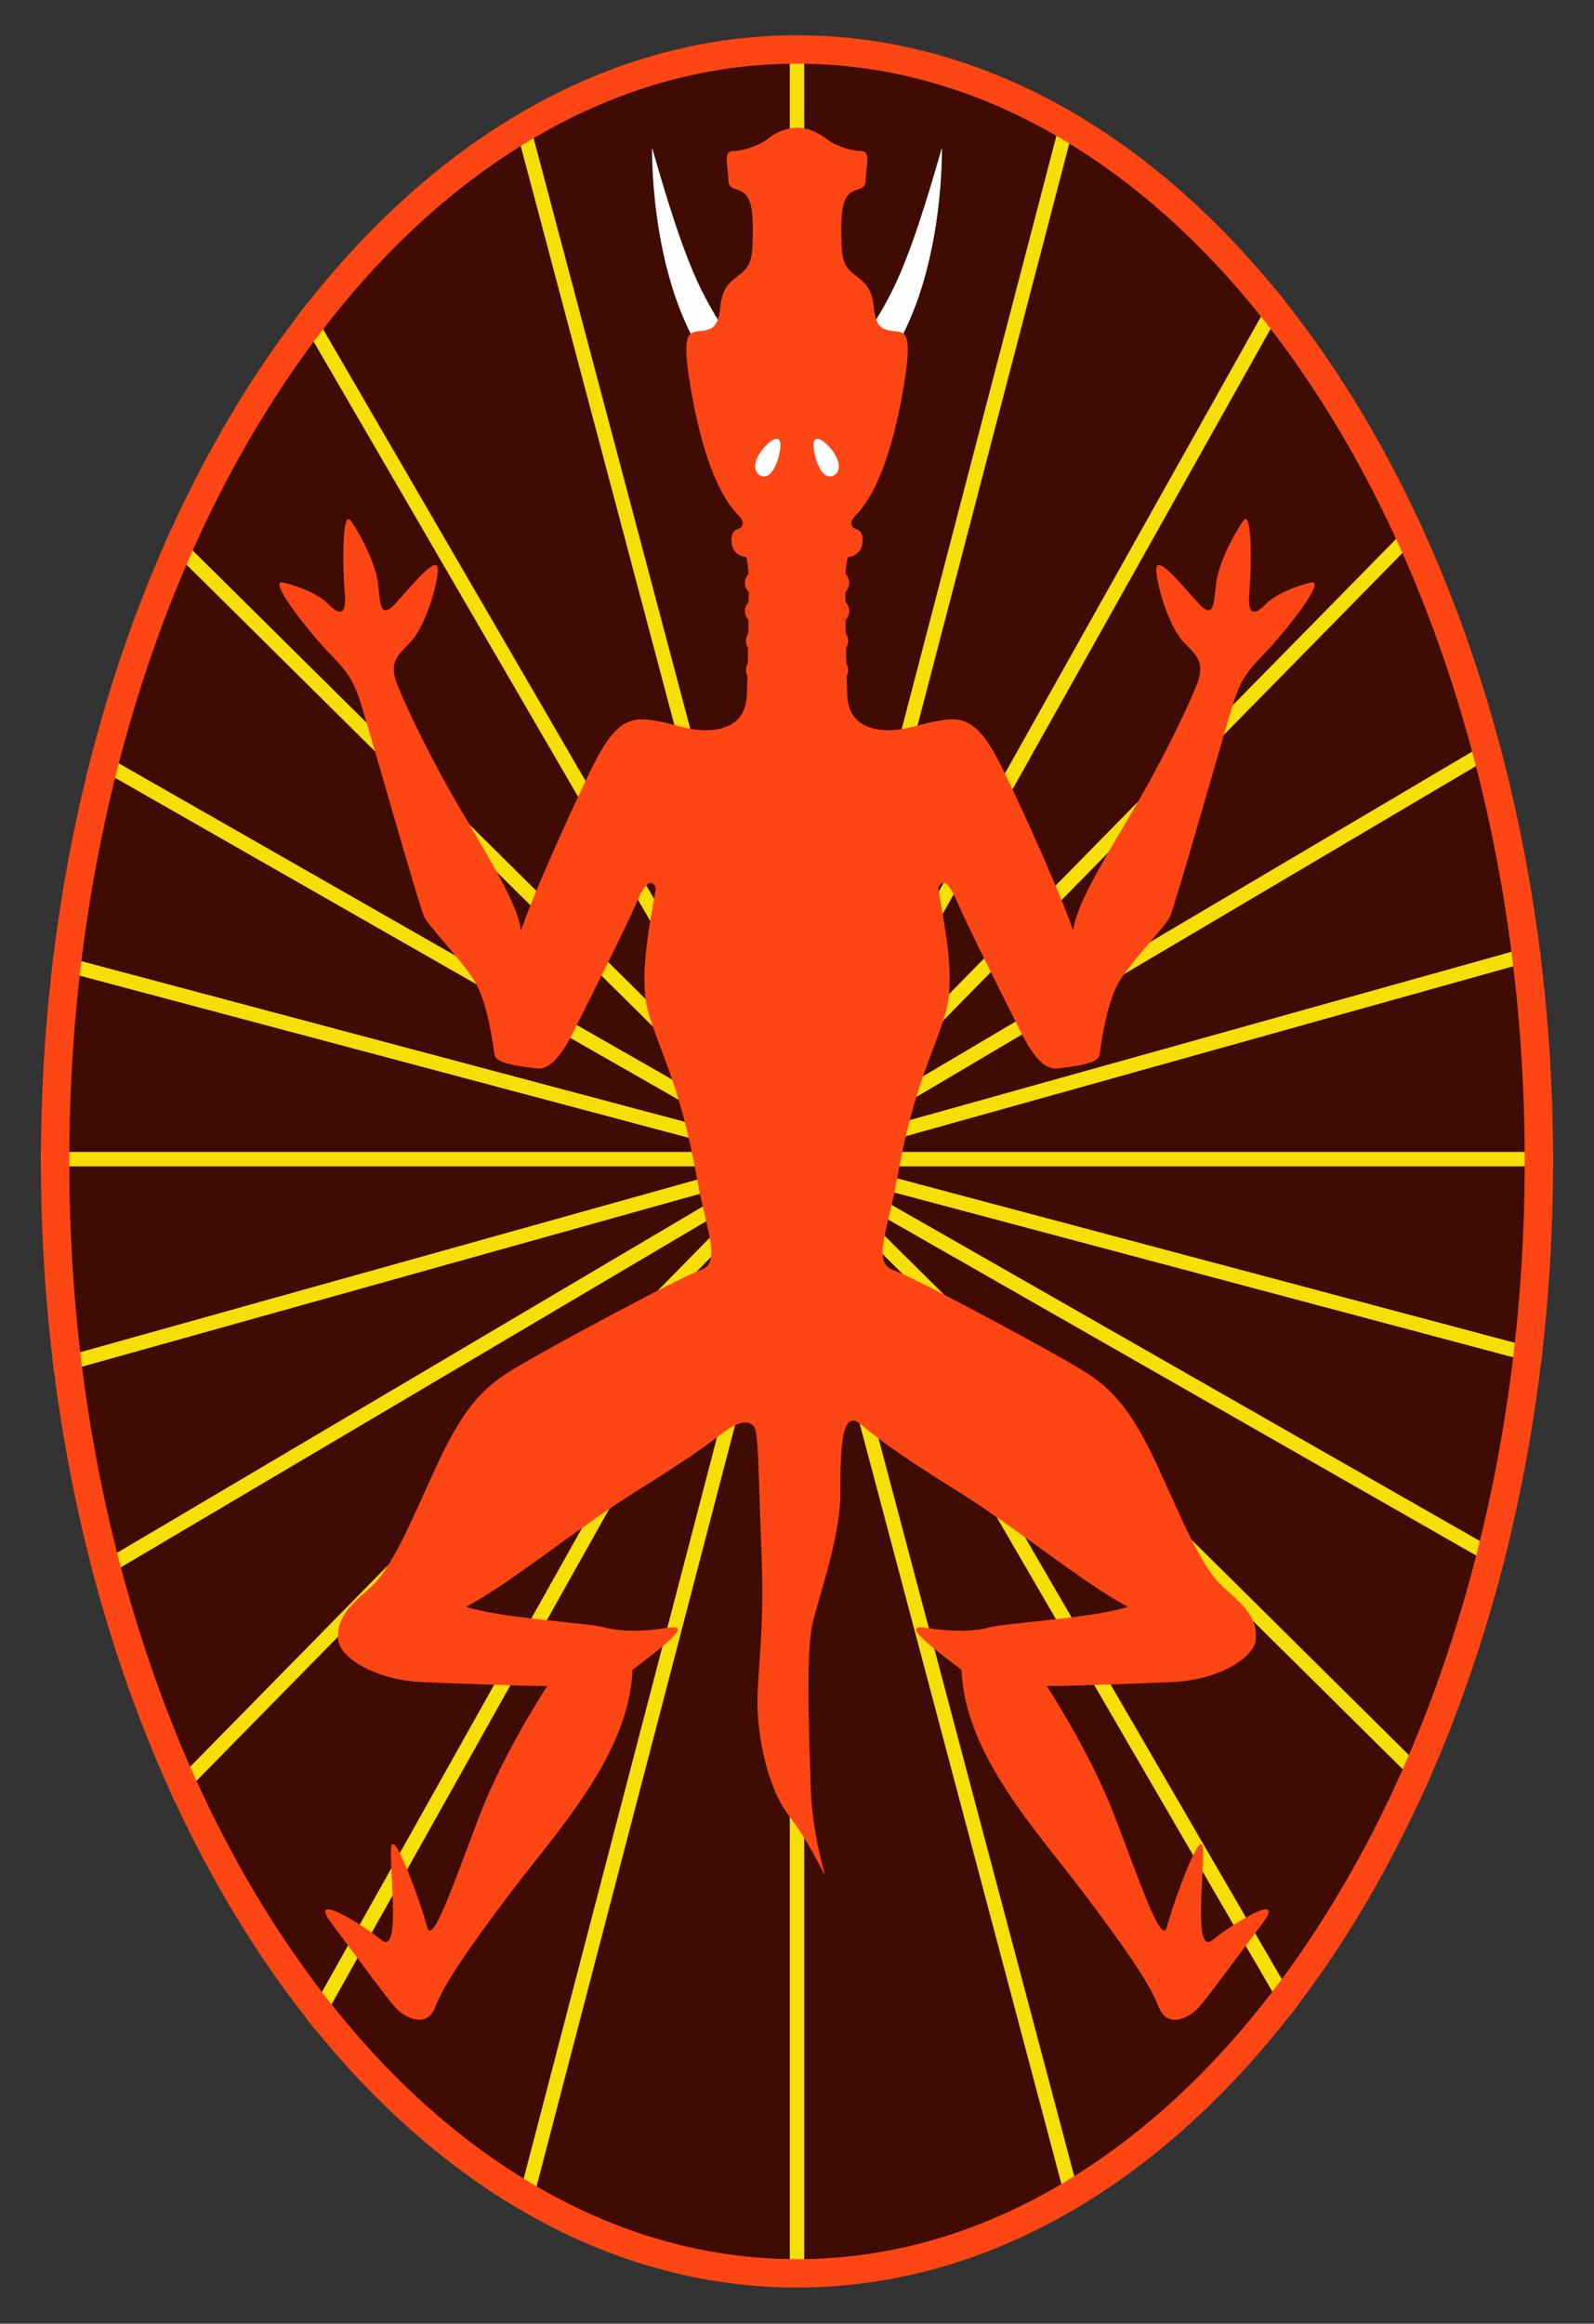
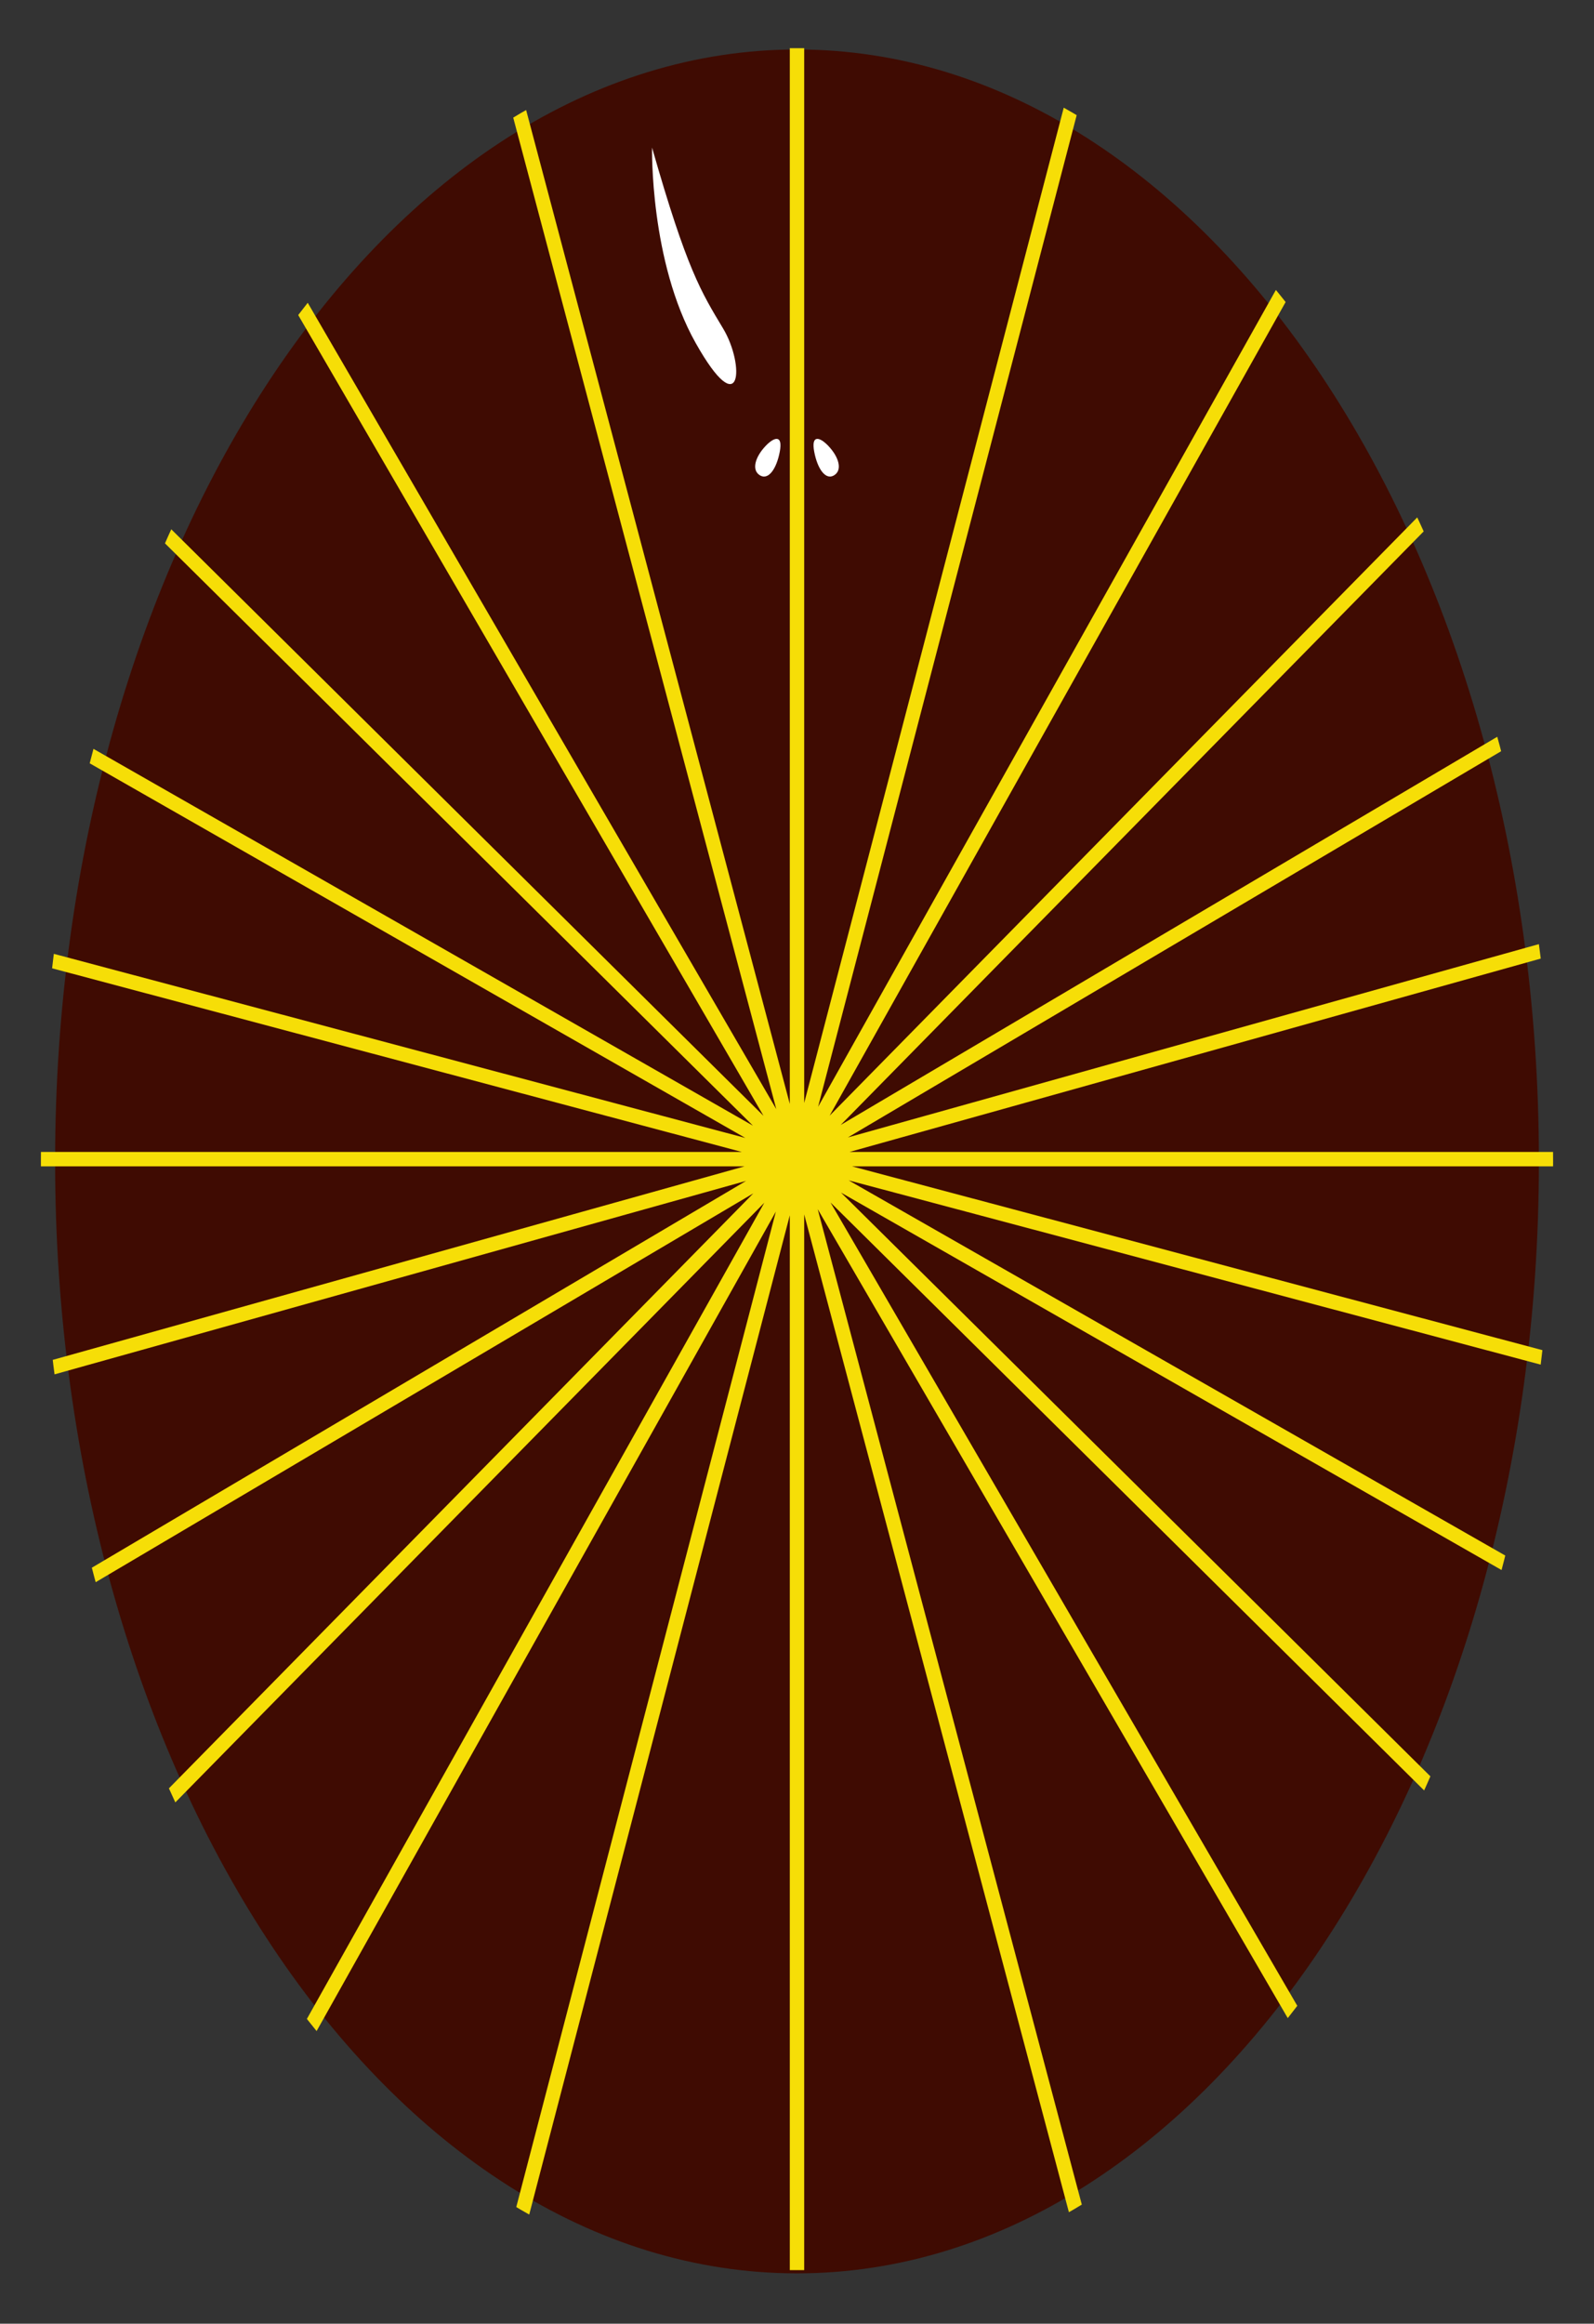
<svg xmlns="http://www.w3.org/2000/svg" xmlns:xlink="http://www.w3.org/1999/xlink" version="1.1" x="0px" y="0px" width="617.703px" height="900px" viewBox="0 0 617.703 900" enable-background="new 0 0 617.703 900" xml:space="preserve">
  <rect x="0" y="0" width="617.703" height="900" fill="#333333" stroke="none" />
  <g id="Layer_4">
    <g>
      <path fill="#3F0B02" d="M308.853,880.5c-158.528,0-287.5-193.196-287.5-430.667c0-237.47,128.972-430.667,287.5-430.667    c158.527,0,287.499,193.196,287.499,430.667C596.352,687.304,467.38,880.5,308.853,880.5z" />
    </g>
    <g>
      <defs>
        <ellipse id="SVGID_1_" cx="308.852" cy="449.833" rx="293" ry="436.167" />
      </defs>
      <clipPath id="SVGID_2_">
        <use xlink:href="#SVGID_1_" overflow="visible" />
      </clipPath>
      <polygon clip-path="url(#SVGID_2_)" fill="#F6DE07" points="739.14,451.75 330.199,451.75 725.39,556.91 723.96,562.31     328.89,457.18 683.89,659.92 681.119,664.77 325.899,461.91 616.619,749.69 612.689,753.66 321.85,465.75 527.529,819.55     522.699,822.36 316.88,468.33 421.939,864.13 416.54,865.57 311.64,470.36 311.64,879.25 306.06,879.25 306.06,470.71     202.919,866.02 197.51,864.61 300.66,469.27 100.83,825.64 95.959,822.91 296.189,465.83 9.25,757.82 5.26,753.91 291.919,462.21     -60.17,670.27 -63.01,665.46 289.12,457.38 -104.791,567.52 -106.3,562.14 288.5,451.75 -121.44,451.75 -121.44,446.17     287.5,446.17 -107.69,341.01 -106.25,335.61 288.84,440.74 -66.19,237.99 -63.42,233.14 291.78,435.99 1.08,148.23 5.01,144.26     295.87,432.18 90.18,78.37 95,75.56 300.82,429.58 195.76,33.78 201.16,32.35 306.06,427.56 306.06,18.67 311.64,18.67     311.64,427.19 414.779,31.9 420.18,33.31 317.029,428.67 516.869,72.28 521.739,75.01 321.5,432.11 608.46,140.1 612.439,144.01     325.79,435.71 677.88,227.65 680.72,232.45 328.58,440.54 722.5,330.4 724,335.78 329.199,446.17 739.14,446.17   " />
    </g>
-     <path fill="#FD4613" d="M308.853,24.667c37.448,0,73.848,10.963,108.188,32.584c33.582,21.145,63.816,51.526,89.863,90.3   c26.263,39.095,46.901,84.689,61.342,135.513c15,52.794,22.606,108.904,22.606,166.769s-7.606,113.975-22.606,166.77   c-14.44,50.824-35.079,96.418-61.342,135.514c-26.047,38.773-56.281,69.154-89.863,90.299C382.7,864.037,346.301,875,308.853,875   s-73.848-10.963-108.188-32.585c-33.583-21.145-63.817-51.525-89.864-90.299c-26.263-39.096-46.901-84.689-61.342-135.514   c-15-52.795-22.606-108.904-22.606-166.77s7.606-113.975,22.606-166.769c14.441-50.825,35.08-96.418,61.342-135.513   c26.047-38.774,56.281-69.155,89.864-90.3C235.004,35.629,271.404,24.667,308.853,24.667 M308.853,13.667   c-161.82,0-293,195.279-293,436.167c0,240.889,131.181,436.167,293,436.167c161.818,0,292.999-195.278,292.999-436.167   C601.852,208.945,470.671,13.667,308.853,13.667L308.853,13.667z" />
  </g>
  <g id="Layer_3">
-     <path fill="#FFFFFF" d="M365.017,57.167c0,0,0.917,44.042-16.917,75.708s-19.125,8.542-10.625-5.625   S351.517,104.499,365.017,57.167z" />
    <path fill="#FFFFFF" d="M252.683,57.167c0,0-0.917,44.042,16.917,75.708s19.125,8.542,10.625-5.625S266.183,104.499,252.683,57.167   z" />
-     <path fill="#FD4613" d="M489.18,745c-9.66,12.83-20.83,28.17-24.5,32.33c-3.66,4.17-12.33,8.67-15.66,0   c-3.34-8.66-11.67-21.08-29.42-44.58s-45.75-53.25-47-86C357.1,635,349.85,629,359.1,630.5s18.25,1.55,24.5-0.23   c5.69-1.609,40.82-3.619,53.47-7.93c-17.319-9.16-42.41-30.109-66.47-45.09c-17.6-10.96-29.03-18.72-37.13-25.7l-0.01-0.01   c-7.13-5.69-7.86,7.97-7.78,26.63c0.08,15.84-7.5,37.66-10.5,49.33s-1.8,39.31-1,65.17c0.55,17.58,5.63,33.79,5.63,33.79   c-1-1.38-6.46-13.34-14.13-23.29c-8.29-10.76-12-30.34-12.16-42.84c-0.17-12.5,2.83-28.08,1.58-58.83s-1.08-46.83-2.92-49   c-1.83-2.17-5.14-2.72-12.28,2.61h-0.01c-7.74,6.09-18.12,13.01-32.79,22.14c-24.06,14.98-49.15,35.93-66.47,45.09   c12.65,4.311,47.78,6.32,53.47,7.93c6.25,1.78,15.25,1.73,24.5,0.23s2,4.5-13.5,16.25c-1.25,32.75-29.25,62.5-47,86   s-26.08,35.92-29.42,44.58c-3.33,8.67-12,4.17-15.66,0c-3.67-4.16-14.84-19.5-24.5-32.33c-9.67-12.83,11.5,0,19.16,6.33   c7.67,6.34,3.34-25,3.84-35.16c0.5-10.17,12,22.33,14,30.16c2,7.84,10.83-18.33,20-42.33c7.99-20.93,20.35-41.29,26.53-50.96   c-13.88-0.14-34.23-1-48.37-1.54c-17.5-0.67-32.33-9.17-32.66-16.83c-0.34-7.67,3.5-12,12.16-19.5   c8.67-7.5,15.67-24.92,25.42-46.17s16.75-29.75,27.25-36.75s68.01-37.72,75.5-40.25c8.5-2.88,2.48-14.6-1.25-35.5   c-0.4-2.26-0.81-4.42-1.22-6.5c-6.13-30.9-13.31-43.21-17.53-57.5c-3.59-12.15-0.66-29.06,2.82-48.46   c-0.99-2.65-3.33-4.03-6.99,4.46c-4.66,10.83-20.83,42.83-24.83,50.83s-8.83,15.34-14.5,14.5c-5.67-0.83-15.5-1.66-16.17-5.16   c-0.66-3.5-2.5-21-8.5-29.84c-6-8.83-17-20-18.83-23.83s-18-60.75-22.25-75s-5-17.25-13.75-26.25s-25-29.63-18.62-28.13   c6.37,1.5,13.87,4.63,17.5,8.38c3.62,3.75,7.24,5.38,6.37-4.25s-1.13-32.63,2.25-28.13s9.38,16,10.5,23.5s0.38,15.76,7.12,8.38   c6.76-7.38,17.13-20.5,16.13-11.75s-5.63,21.63-10.37,26.75c-4.76,5.12-8.76,7.62-5.38,16.38c3.38,8.74,13.25,29.37,24.75,48.87   s22.5,37.5,23.25,46.75c5.25-15.25,19-45.5,26.5-61s12.75-22,22.75-20.75s14.58,4.08,22.42,4.08c3.18,0,6.55-0.57,9.44-2.03   c0.01-0.01,0.02-0.01,0.03-0.02c4.8-2.72,5.61-6.53,6.19-9.11c0.19-0.88,0.36-4.66,0.5-9.72c-0.18-0.32-0.32-0.67-0.42-1.03   c-0.13-0.44-0.2-0.9-0.2-1.38c0-0.77,0.17-1.49,0.48-2.14c0.08-0.16,0.16-0.31,0.25-0.46c0.04-1.9,0.07-3.9,0.11-5.93   c-0.53-0.79-0.84-1.74-0.84-2.76c0-1.07,0.34-2.06,0.92-2.87c0.03-1.79,0.05-3.55,0.07-5.25c-0.86-0.89-1.38-2.1-1.38-3.44   c0-1.38,0.56-2.62,1.45-3.52c0.02-1.17,0.03-2.26,0.04-3.23c0-0.21,0.01-0.42,0-0.63c-0.92-0.9-1.49-2.17-1.49-3.56   c0-1.34,0.53-2.56,1.39-3.45c-0.24-4.96-0.8-6.44-1.16-6.57c-0.02-0.01-0.04-0.01-0.05-0.01c-1.73-0.18-4.41-1.3-5.17-4.55   c-0.83-3.59,0.5-5.75,2.09-6.17c1.58-0.42,3.41-2.17,0.58-5.17s-12.5-12.66-18.83-50.33c-3.37-20-0.84-20.67,3-21.17   c3.83-0.5,7.66-0.16,8.5-8.66c0.83-8.5,3.66-10.17,7.66-13.34c4-3.16,4.84-5.83,5-13.33c0.17-7.5,0.17-14.33-2.66-17.5   c-2.84-3.17-6.79-1.25-6.79-6s-2.26-11,1.87-11s10.5-2.38,13.13-4.5c2.62-2.12,6.62-4.5,11.62-4.5c0.01,0,0.01,0,0.02,0   c0.01,0,0.01,0,0.02,0c5,0,9,2.38,11.62,4.5c2.63,2.12,9,4.5,13.13,4.5s1.87,6.25,1.87,11s-3.95,2.83-6.79,6   c-2.83,3.17-2.83,10-2.66,17.5c0.16,7.5,1,10.17,5,13.33c4,3.17,6.83,4.84,7.66,13.34c0.84,8.5,4.67,8.16,8.5,8.66   c3.84,0.5,6.37,1.17,3,21.17c-6.33,37.67-16,47.33-18.83,50.33s-1,4.75,0.58,5.17c1.59,0.42,2.92,2.58,2.09,6.17   c-0.76,3.25-3.44,4.37-5.17,4.55c-0.01,0-0.03,0-0.05,0.01c-0.36,0.13-0.92,1.61-1.16,6.57c0.86,0.89,1.39,2.11,1.39,3.45   c0,1.39-0.569,2.66-1.489,3.56c-0.011,0.21,0,0.42,0,0.63c0.01,0.97,0.02,2.06,0.039,3.23c0.891,0.9,1.45,2.14,1.45,3.52   c0,1.34-0.52,2.55-1.38,3.44c0.021,1.7,0.04,3.46,0.07,5.25c0.58,0.81,0.92,1.8,0.92,2.87c0,1.02-0.311,1.97-0.84,2.76   c0.04,2.03,0.069,4.03,0.109,5.93c0.091,0.15,0.17,0.3,0.25,0.46c0.311,0.65,0.48,1.37,0.48,2.14c0,0.48-0.07,0.94-0.2,1.38   c-0.1,0.36-0.24,0.71-0.42,1.03c0.14,5.06,0.31,8.84,0.5,9.72c0.58,2.58,1.39,6.39,6.19,9.11c0.01,0.01,0.02,0.01,0.029,0.02   c2.891,1.46,6.261,2.03,9.44,2.03c7.84,0,12.42-2.83,22.42-4.08s15.25,5.25,22.75,20.75s21.25,45.75,26.5,61   c0.75-9.25,11.75-27.25,23.25-46.75s21.37-40.13,24.75-48.87c3.38-8.76-0.62-11.26-5.38-16.38c-4.74-5.12-9.37-18-10.37-26.75   s9.37,4.37,16.13,11.75c6.74,7.38,6-0.88,7.12-8.38s7.12-19,10.5-23.5s3.12,18.5,2.25,28.13s2.75,8,6.37,4.25   c3.63-3.75,11.13-6.88,17.5-8.38c6.38-1.5-9.87,19.13-18.62,28.13s-9.5,12-13.75,26.25s-20.42,71.17-22.25,75   s-12.83,15-18.83,23.83c-6,8.84-7.84,26.34-8.5,29.84c-0.67,3.5-10.5,4.33-16.17,5.16c-5.67,0.84-10.5-6.5-14.5-14.5   s-20.17-40-24.83-50.83c-3.66-8.49-6-7.11-6.99-4.46c3.48,19.4,6.41,36.31,2.82,48.46c-4.22,14.29-11.4,26.6-17.53,57.5   c-0.41,2.08-0.819,4.24-1.22,6.5c-0.92,5.17-1.99,9.78-2.94,13.83h-0.04c-2.88,12.33-4.71,19.5,1.69,21.67   c7.49,2.53,65,33.25,75.5,40.25s17.5,15.5,27.25,36.75s16.75,38.67,25.42,46.17c8.66,7.5,12.5,11.83,12.16,19.5   c-0.33,7.66-15.16,16.16-32.66,16.83c-14.14,0.54-34.49,1.4-48.37,1.54c6.181,9.67,18.54,30.03,26.53,50.96   c9.17,24,18,50.17,20,42.33c2-7.83,13.5-40.33,14-30.16c0.5,10.16-3.83,41.5,3.84,35.16C477.68,745,498.85,732.17,489.18,745z" />
    <path fill="#FFFFFF" d="M296.662,172.75c3.375-3.563,6.771-4.5,5.521,2.167s-4.368,11.068-7.583,9.25   C291.1,182.188,292.589,177.049,296.662,172.75z" />
    <path fill="#FFFFFF" d="M321.037,172.75c-3.375-3.563-6.771-4.5-5.521,2.167s4.369,11.068,7.584,9.25   C326.6,182.188,325.109,177.049,321.037,172.75z" />
  </g>
</svg>